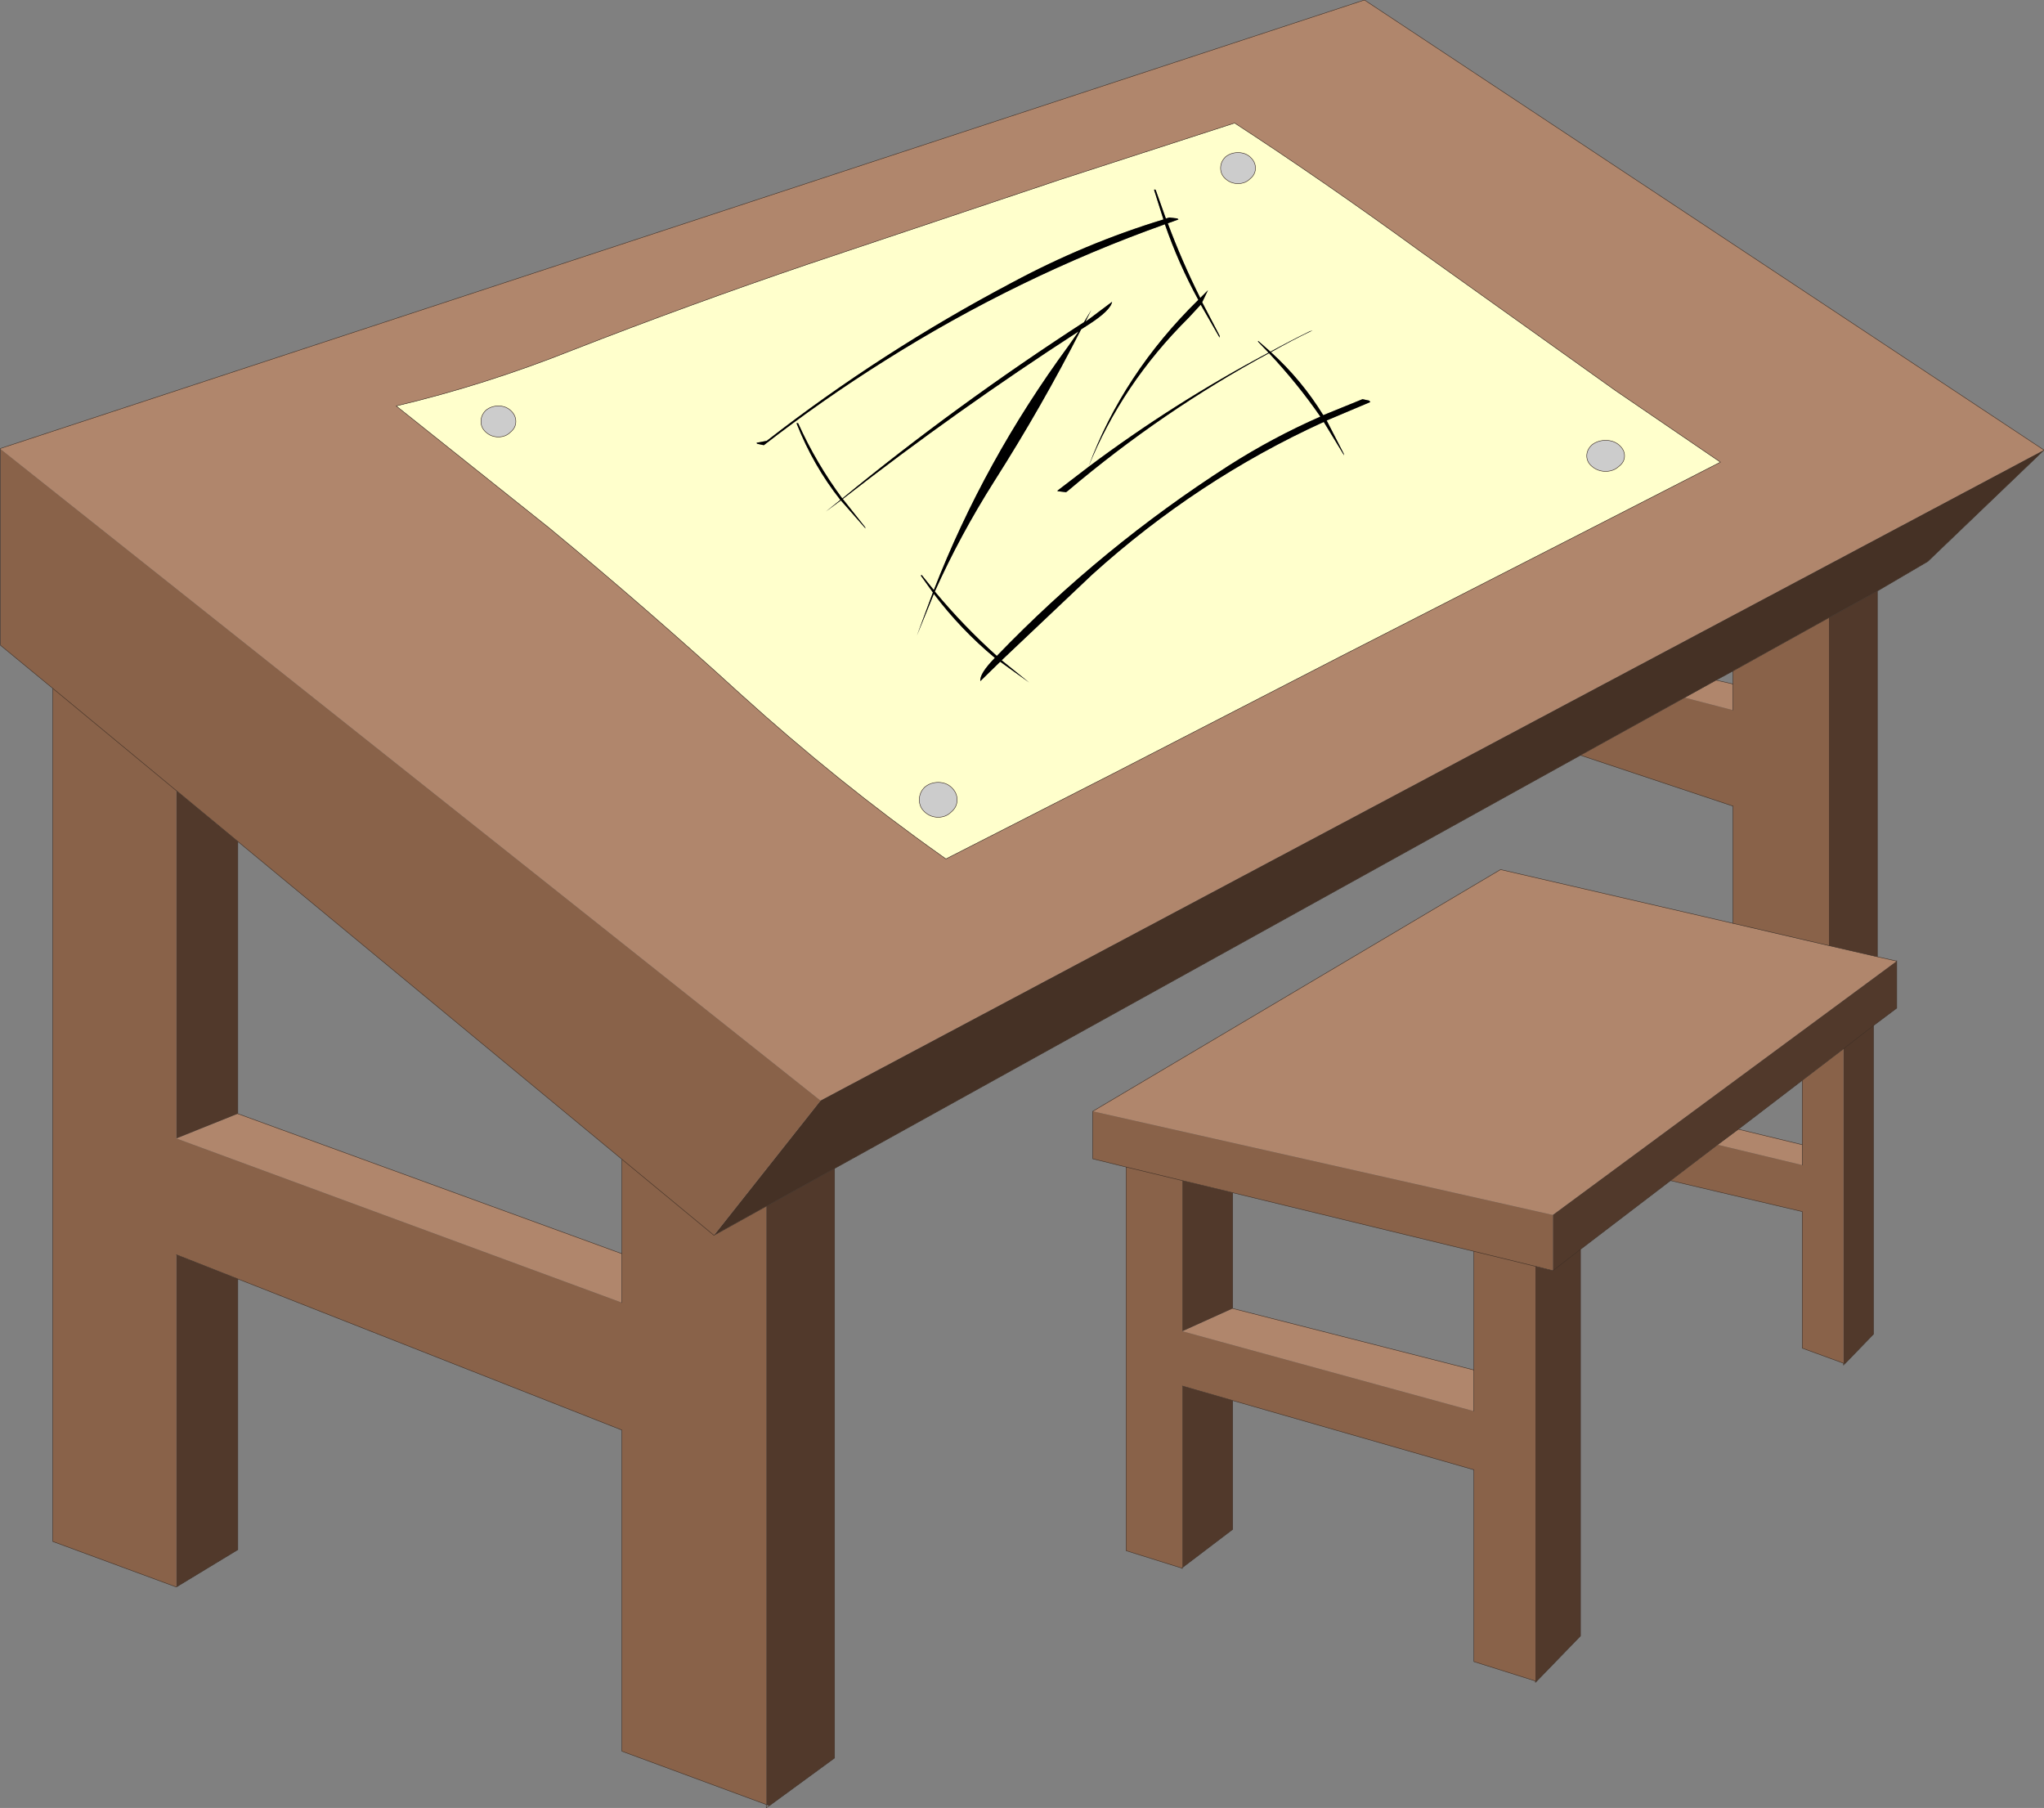
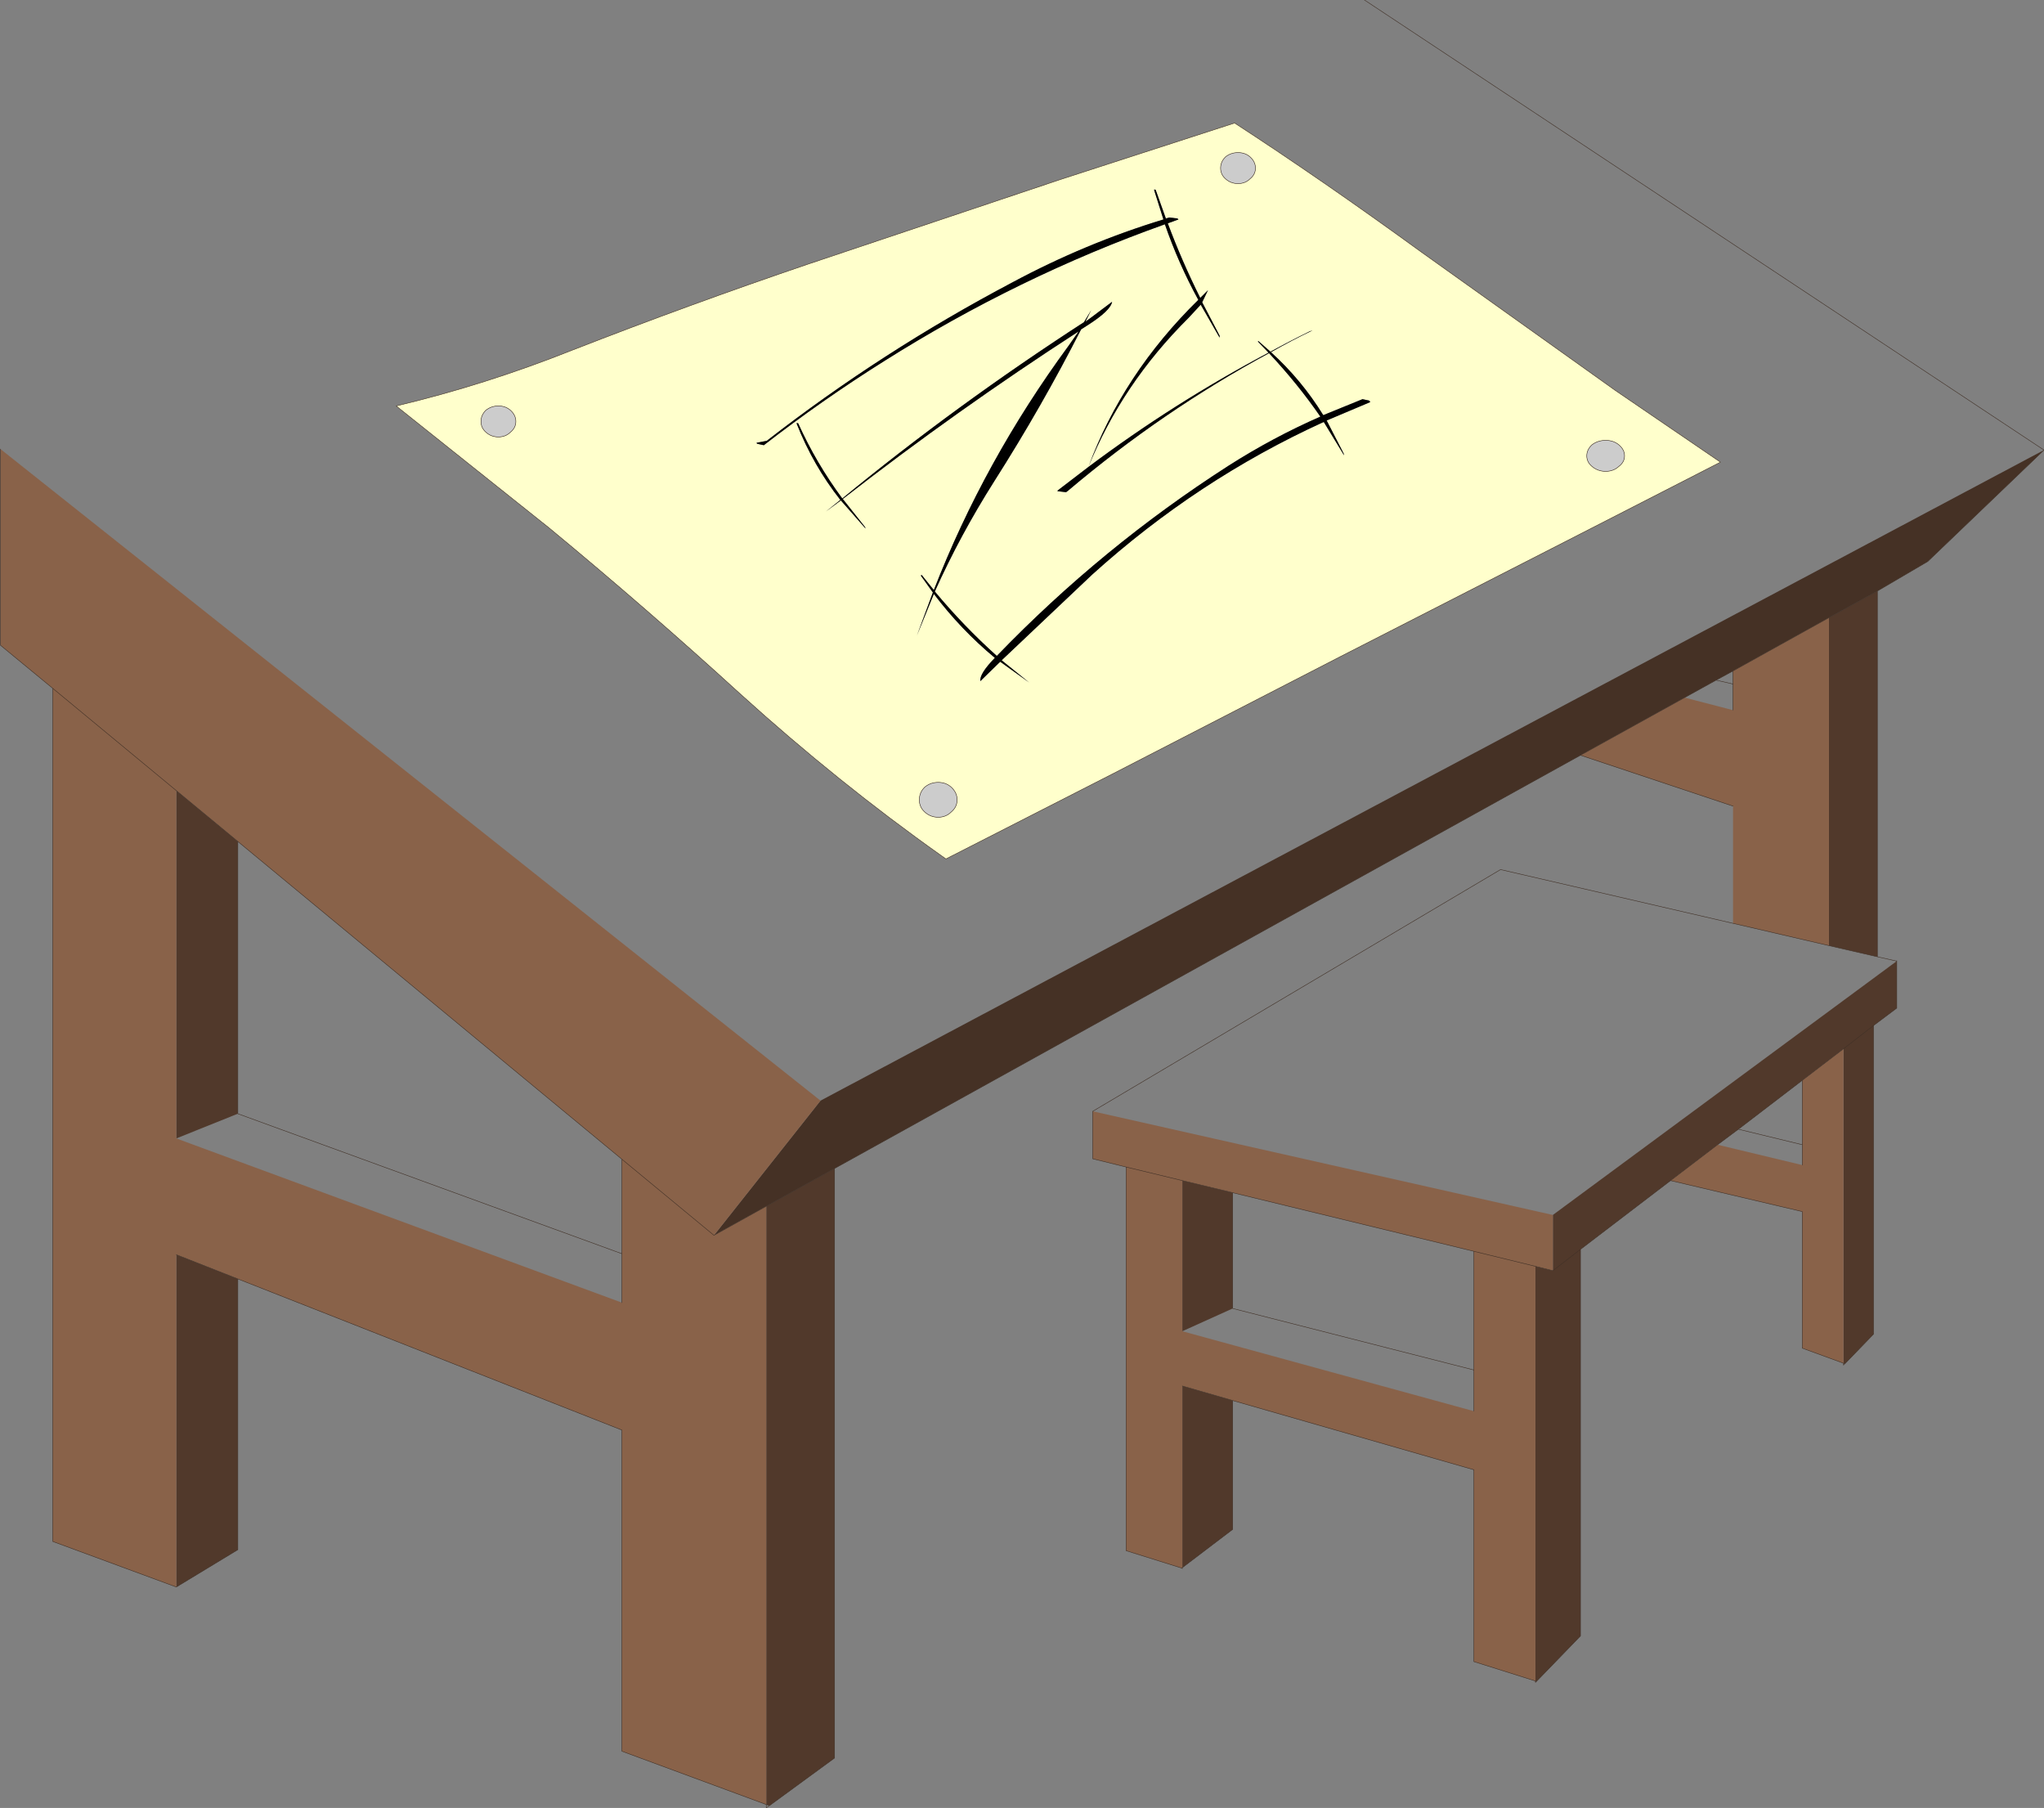
<svg xmlns="http://www.w3.org/2000/svg" height="186.6px" width="211.0px">
  <rect width="100%" height="100%" fill="#808080" stroke="none" />
  <g transform="matrix(1.0, 0.0, 0.0, 1.0, 0.0, 0.0)">
    <path d="M165.75 45.45 Q164.95 45.45 164.35 45.9 163.8 46.4 163.8 47.05 163.8 47.7 164.35 48.15 164.95 48.65 165.75 48.65 166.55 48.65 167.1 48.15 167.7 47.7 167.7 47.05 167.7 46.4 167.1 45.9 166.55 45.45 165.75 45.45 M177.6 47.7 L163.15 55.1 138.4 67.75 114.9 79.85 97.65 88.65 97.15 88.3 Q86.5 80.75 76.45 71.65 66.75 62.8 56.7 54.5 L40.9 41.9 Q50.0 39.75 59.05 36.15 71.1 31.45 83.45 27.25 L109.4 18.55 127.45 12.7 Q136.45 18.55 146.7 26.0 L166.75 40.3 177.6 47.7 M129.05 18.45 Q129.6 18.0 129.6 17.35 129.6 16.7 129.05 16.2 128.55 15.75 127.8 15.75 127.05 15.75 126.5 16.2 126.0 16.7 126.0 17.35 126.0 18.0 126.5 18.45 127.05 18.95 127.8 18.95 128.55 18.95 129.05 18.45 M119.3 19.6 Q119.1 19.5 119.15 19.65 L120.1 22.65 Q112.05 25.1 104.5 29.15 91.05 36.25 79.15 45.5 L78.1 45.7 78.15 45.8 78.85 45.95 Q84.85 41.3 91.3 37.25 105.1 28.55 120.25 23.15 121.65 27.2 123.7 30.95 115.9 38.6 112.35 48.2 L109.15 50.65 109.2 50.7 110.05 50.8 110.25 50.65 Q120.0 42.4 131.0 36.45 133.95 39.6 136.3 43.0 131.4 45.15 126.85 48.05 113.75 56.45 102.9 67.7 99.45 64.6 96.5 61.05 99.1 55.25 102.65 49.65 107.55 41.95 111.6 34.0 L112.3 33.55 Q114.65 32.05 114.8 31.15 L112.6 32.8 112.05 33.2 112.65 32.0 111.9 33.25 Q98.7 41.8 86.95 51.45 84.25 47.8 82.4 43.7 82.2 43.6 82.25 43.75 83.95 48.05 86.75 51.6 L85.25 52.8 86.8 51.65 89.35 54.55 89.3 54.4 87.0 51.5 Q98.75 42.35 111.35 34.2 L110.3 35.7 Q101.6 47.55 96.4 60.9 L95.15 59.35 95.05 59.4 96.3 61.15 94.65 65.6 96.4 61.3 Q99.2 65.0 102.7 67.9 L102.65 67.95 Q101.1 69.55 101.2 70.3 L103.25 68.3 106.25 70.45 106.0 70.25 103.4 68.15 112.75 59.3 Q123.6 49.5 136.65 43.55 L138.75 47.0 138.7 46.8 136.95 43.4 141.45 41.5 141.35 41.35 140.65 41.2 136.6 42.85 Q134.35 39.2 131.2 36.35 133.3 35.15 135.5 34.1 L135.2 34.2 Q133.15 35.2 131.15 36.3 L129.9 35.2 129.85 35.25 130.95 36.4 Q121.15 41.6 112.35 48.2 115.8 39.65 122.7 32.8 L123.95 31.45 125.9 34.85 125.9 34.65 124.1 31.2 124.7 29.95 124.45 30.2 123.9 30.75 Q122.0 26.95 120.55 23.05 L121.65 22.65 121.55 22.55 120.7 22.45 120.35 22.55 119.3 19.6 M95.45 81.25 Q94.9 81.8 94.9 82.55 94.9 83.3 95.45 83.8 96.05 84.35 96.85 84.35 97.65 84.35 98.2 83.8 98.8 83.3 98.8 82.55 98.8 81.8 98.2 81.25 97.65 80.75 96.85 80.75 96.05 80.75 95.45 81.25 M51.45 41.9 Q50.7 41.9 50.15 42.35 49.65 42.85 49.65 43.5 49.65 44.15 50.15 44.6 50.7 45.1 51.45 45.1 52.2 45.1 52.7 44.6 53.25 44.15 53.25 43.5 53.25 42.85 52.7 42.35 52.2 41.9 51.45 41.9" fill="#ffffcc" fill-rule="evenodd" stroke="none" />
    <path d="M165.75 45.45 Q166.55 45.45 167.1 45.9 167.7 46.4 167.7 47.05 167.7 47.7 167.1 48.15 166.55 48.65 165.75 48.65 164.95 48.65 164.35 48.15 163.8 47.7 163.8 47.05 163.8 46.4 164.35 45.9 164.95 45.45 165.75 45.45 M129.05 18.45 Q128.55 18.95 127.8 18.95 127.05 18.95 126.5 18.45 126.0 18.0 126.0 17.35 126.0 16.7 126.5 16.2 127.05 15.75 127.8 15.75 128.55 15.75 129.05 16.2 129.6 16.7 129.6 17.35 129.6 18.0 129.05 18.45 M51.45 41.9 Q52.2 41.9 52.7 42.35 53.25 42.85 53.25 43.5 53.25 44.15 52.7 44.6 52.2 45.1 51.45 45.1 50.7 45.1 50.15 44.6 49.65 44.15 49.65 43.5 49.65 42.85 50.15 42.35 50.7 41.9 51.45 41.9 M95.45 81.25 Q96.05 80.75 96.85 80.75 97.65 80.75 98.2 81.25 98.8 81.8 98.8 82.55 98.8 83.3 98.2 83.8 97.65 84.35 96.85 84.35 96.05 84.35 95.45 83.8 94.9 83.3 94.9 82.55 94.9 81.8 95.45 81.25" fill="#cccccc" fill-rule="evenodd" stroke="none" />
-     <path d="M177.6 47.7 L166.75 40.3 146.7 26.0 Q136.45 18.55 127.45 12.7 L109.4 18.55 83.45 27.25 Q71.1 31.45 59.05 36.15 50.0 39.75 40.9 41.9 L56.7 54.5 Q66.75 62.8 76.45 71.65 86.5 80.75 97.15 88.3 L97.65 88.65 114.9 79.85 138.4 67.75 163.15 55.1 177.6 47.7 M211.0 46.45 L84.7 113.6 0.05 46.35 0.0 46.3 140.85 0.0 211.0 46.45 M173.9 72.0 L177.15 70.2 178.9 70.6 178.9 73.3 173.9 72.0 M188.8 97.6 L193.8 98.75 195.8 99.2 160.3 125.4 112.8 114.7 154.9 89.75 178.9 95.3 188.8 97.6 M64.2 129.4 L64.2 134.45 18.2 117.5 24.55 114.95 64.2 129.4 M186.05 118.15 L186.05 120.25 177.3 118.15 179.45 116.55 186.05 118.15 M152.15 141.4 L152.15 145.65 122.05 137.4 127.25 135.05 152.15 141.4" fill="#b0866c" fill-rule="evenodd" stroke="none" />
    <path d="M119.3 19.6 L120.35 22.55 120.7 22.45 121.55 22.55 121.65 22.65 120.55 23.05 Q122.0 26.95 123.9 30.75 L124.45 30.2 124.7 29.95 124.1 31.2 125.9 34.65 125.9 34.85 123.95 31.45 122.7 32.8 Q115.8 39.65 112.35 48.2 121.15 41.6 130.95 36.4 L129.85 35.25 129.9 35.2 131.15 36.3 Q133.15 35.2 135.2 34.2 L135.5 34.1 Q133.3 35.15 131.2 36.35 134.35 39.2 136.6 42.85 L140.65 41.2 141.35 41.35 141.45 41.5 136.95 43.4 138.7 46.8 138.75 47.0 136.65 43.55 Q123.6 49.5 112.75 59.3 L103.4 68.15 106.0 70.25 106.25 70.45 103.25 68.3 101.2 70.3 Q101.1 69.55 102.65 67.95 L102.7 67.9 Q99.2 65.0 96.4 61.3 L94.65 65.6 96.3 61.15 95.05 59.4 95.15 59.35 96.4 60.9 Q101.6 47.55 110.3 35.7 L111.35 34.2 Q98.75 42.35 87.0 51.5 L89.3 54.4 89.35 54.55 86.8 51.65 85.25 52.8 86.75 51.6 Q83.95 48.05 82.25 43.75 82.2 43.6 82.4 43.7 84.25 47.8 86.95 51.45 98.7 41.8 111.9 33.25 L112.65 32.0 112.05 33.2 112.6 32.8 114.8 31.15 Q114.65 32.05 112.3 33.55 L111.6 34.0 Q107.55 41.95 102.65 49.65 99.1 55.25 96.5 61.05 99.45 64.6 102.9 67.7 113.75 56.45 126.85 48.05 131.4 45.15 136.3 43.0 133.95 39.6 131.0 36.45 120.0 42.4 110.25 50.65 L110.05 50.8 109.2 50.7 109.15 50.65 112.35 48.2 Q115.9 38.6 123.7 30.95 121.65 27.2 120.25 23.15 105.1 28.55 91.3 37.25 84.85 41.3 78.85 45.95 L78.15 45.8 78.1 45.7 79.15 45.5 Q91.05 36.25 104.5 29.15 112.05 25.1 120.1 22.65 L119.15 19.65 Q119.1 19.5 119.3 19.6" fill="#000000" fill-rule="evenodd" stroke="none" />
    <path d="M193.8 61.0 L188.8 63.75 178.9 69.25 177.15 70.2 173.9 72.0 163.15 77.95 86.15 120.6 79.1 124.5 73.7 127.5 84.7 113.6 211.0 46.45 199.0 57.95 193.8 61.0" fill="#453125" fill-rule="evenodd" stroke="none" />
    <path d="M188.8 63.75 L193.8 61.0 193.8 98.75 188.8 97.6 188.8 63.75 M79.1 124.5 L86.15 120.6 86.15 181.45 79.45 186.35 79.1 186.25 79.1 124.5 M195.8 99.2 L195.8 104.05 193.4 105.85 193.4 137.7 190.45 140.75 190.3 140.7 190.3 108.25 186.05 111.5 179.45 116.55 177.3 118.15 172.45 121.85 163.15 128.95 163.15 168.85 158.6 173.55 158.5 173.5 158.5 130.7 160.3 131.15 160.3 125.4 195.8 99.2 M127.25 144.55 L127.25 157.85 122.05 161.8 122.05 143.05 127.25 144.55 M163.15 128.95 L160.3 131.15 163.15 128.95 M18.2 81.6 L24.55 86.85 24.55 114.95 18.2 117.5 18.2 81.6 M24.55 132.0 L24.55 159.95 18.2 163.8 18.2 129.5 24.55 132.0 M193.4 105.85 L190.3 108.25 193.4 105.85 M122.05 121.85 L127.25 123.1 127.25 135.05 122.05 137.4 122.05 121.85" fill="#51392b" fill-rule="evenodd" stroke="none" />
    <path d="M84.7 113.6 L73.7 127.5 79.1 124.5 79.1 186.25 64.2 180.75 64.2 147.6 24.55 132.0 18.2 129.5 18.2 163.8 5.45 159.1 5.45 71.05 0.05 66.6 0.05 46.35 84.7 113.6 M163.15 77.95 L173.9 72.0 178.9 73.3 178.9 70.6 178.9 69.25 188.8 63.75 188.8 97.6 178.9 95.3 178.9 83.2 163.15 77.95 M190.3 140.7 L186.05 139.15 186.05 125.05 172.45 121.85 177.3 118.15 186.05 120.25 186.05 118.15 186.05 111.5 190.3 108.25 190.3 140.7 M158.5 173.5 L152.15 171.5 152.15 151.7 127.25 144.55 122.05 143.05 122.05 161.8 122.0 161.85 116.25 160.05 116.25 120.45 112.8 119.6 112.8 114.7 160.3 125.4 160.3 131.15 158.5 130.7 152.15 129.15 158.5 130.7 158.5 173.5 M18.2 81.6 L5.45 71.05 18.2 81.6 18.2 117.5 64.2 134.45 64.2 129.4 64.2 119.65 24.55 86.85 18.2 81.6 M73.7 127.5 L64.2 119.65 73.7 127.5 M127.25 123.1 L122.05 121.85 122.05 137.4 152.15 145.65 152.15 141.4 152.15 129.15 127.25 123.1 M116.25 120.45 L122.05 121.85 116.25 120.45" fill="#896249" fill-rule="evenodd" stroke="none" />
    <path d="M165.75 45.45 Q166.55 45.45 167.1 45.9 167.7 46.4 167.7 47.05 167.7 47.7 167.1 48.15 166.55 48.65 165.75 48.65 164.95 48.65 164.35 48.15 163.8 47.7 163.8 47.05 163.8 46.4 164.35 45.9 164.95 45.45 165.75 45.45 M177.6 47.7 L166.75 40.3 146.7 26.0 Q136.45 18.55 127.45 12.7 L109.4 18.55 83.45 27.25 Q71.1 31.45 59.05 36.15 50.0 39.75 40.9 41.9 L56.7 54.5 Q66.75 62.8 76.45 71.65 86.5 80.75 97.15 88.3 L97.65 88.65 114.9 79.85 138.4 67.75 163.15 55.1 177.6 47.7 M129.05 18.45 Q128.55 18.95 127.8 18.95 127.05 18.95 126.5 18.45 126.0 18.0 126.0 17.35 126.0 16.7 126.5 16.2 127.05 15.75 127.8 15.75 128.55 15.75 129.05 16.2 129.6 16.7 129.6 17.35 129.6 18.0 129.05 18.45 M188.8 63.75 L193.8 61.0 199.0 57.95 211.0 46.45 140.85 0.0 M73.7 127.5 L79.1 124.5 86.15 120.6 163.15 77.95 173.9 72.0 177.15 70.2 178.9 69.25 188.8 63.75 M188.8 97.6 L193.8 98.75 193.8 61.0 M178.9 69.25 L178.9 70.6 178.9 73.3 M177.15 70.2 L178.9 70.6 M178.9 95.3 L188.8 97.6 M195.8 99.2 L195.8 104.05 193.4 105.85 193.4 137.7 190.45 140.75 190.3 140.9 190.3 140.7 186.05 139.15 186.05 125.05 172.45 121.85 163.15 128.95 163.15 168.85 158.6 173.55 158.5 173.65 158.5 173.5 152.15 171.5 152.15 151.7 127.25 144.55 127.25 157.85 122.05 161.8 122.05 161.9 122.0 161.85 116.25 160.05 116.25 120.45 112.8 119.6 112.8 114.7 154.9 89.75 178.9 95.3 M193.8 98.75 L195.8 99.2 195.8 99.15 195.8 99.2 M160.3 131.15 L163.15 128.95 M178.9 83.2 L163.15 77.95 M0.05 46.35 L0.05 66.6 5.45 71.05 18.2 81.6 24.55 86.85 64.2 119.65 73.7 127.5 M51.45 41.9 Q52.2 41.9 52.7 42.35 53.25 42.85 53.25 43.5 53.25 44.15 52.7 44.6 52.2 45.1 51.45 45.1 50.7 45.1 50.15 44.6 49.65 44.15 49.65 43.5 49.65 42.85 50.15 42.35 50.7 41.9 51.45 41.9 M95.45 81.25 Q96.05 80.75 96.85 80.75 97.65 80.75 98.2 81.25 98.8 81.8 98.8 82.55 98.8 83.3 98.2 83.8 97.65 84.35 96.85 84.35 96.05 84.35 95.45 83.8 94.9 83.3 94.9 82.55 94.9 81.8 95.45 81.25 M64.2 129.4 L64.2 134.45 M64.2 119.65 L64.2 129.4 24.55 114.95 24.55 86.85 M79.45 186.35 L79.1 186.6 79.1 186.25 64.2 180.75 64.2 147.6 24.55 132.0 24.55 159.95 18.2 163.8 5.45 159.1 5.45 71.05 M79.1 186.25 L79.45 186.35 86.15 181.45 86.15 120.6 M18.2 129.5 L24.55 132.0 M186.05 118.15 L186.05 120.25 M177.3 118.15 L172.45 121.85 M186.05 111.5 L190.3 108.25 193.4 105.85 M179.45 116.55 L186.05 118.15 186.05 111.5 179.45 116.55 177.3 118.15 M190.45 140.75 L190.3 140.7 M152.15 129.15 L158.5 130.7 160.3 131.15 M122.05 121.85 L127.25 123.1 152.15 129.15 152.15 141.4 152.15 145.65 M122.05 121.85 L116.25 120.45 M122.05 143.05 L127.25 144.55 M127.25 123.1 L127.25 135.05 152.15 141.4 M122.0 161.85 L122.05 161.8 M158.5 173.5 L158.6 173.55" fill="none" stroke="#403026" stroke-linecap="round" stroke-linejoin="round" stroke-width="0.05" />
-     <path d="M178.9 83.2 L178.9 95.3 M0.0 46.3 L140.85 0.0" fill="none" stroke="#403026" stroke-linecap="round" stroke-linejoin="round" stroke-width="0.05" />
  </g>
</svg>